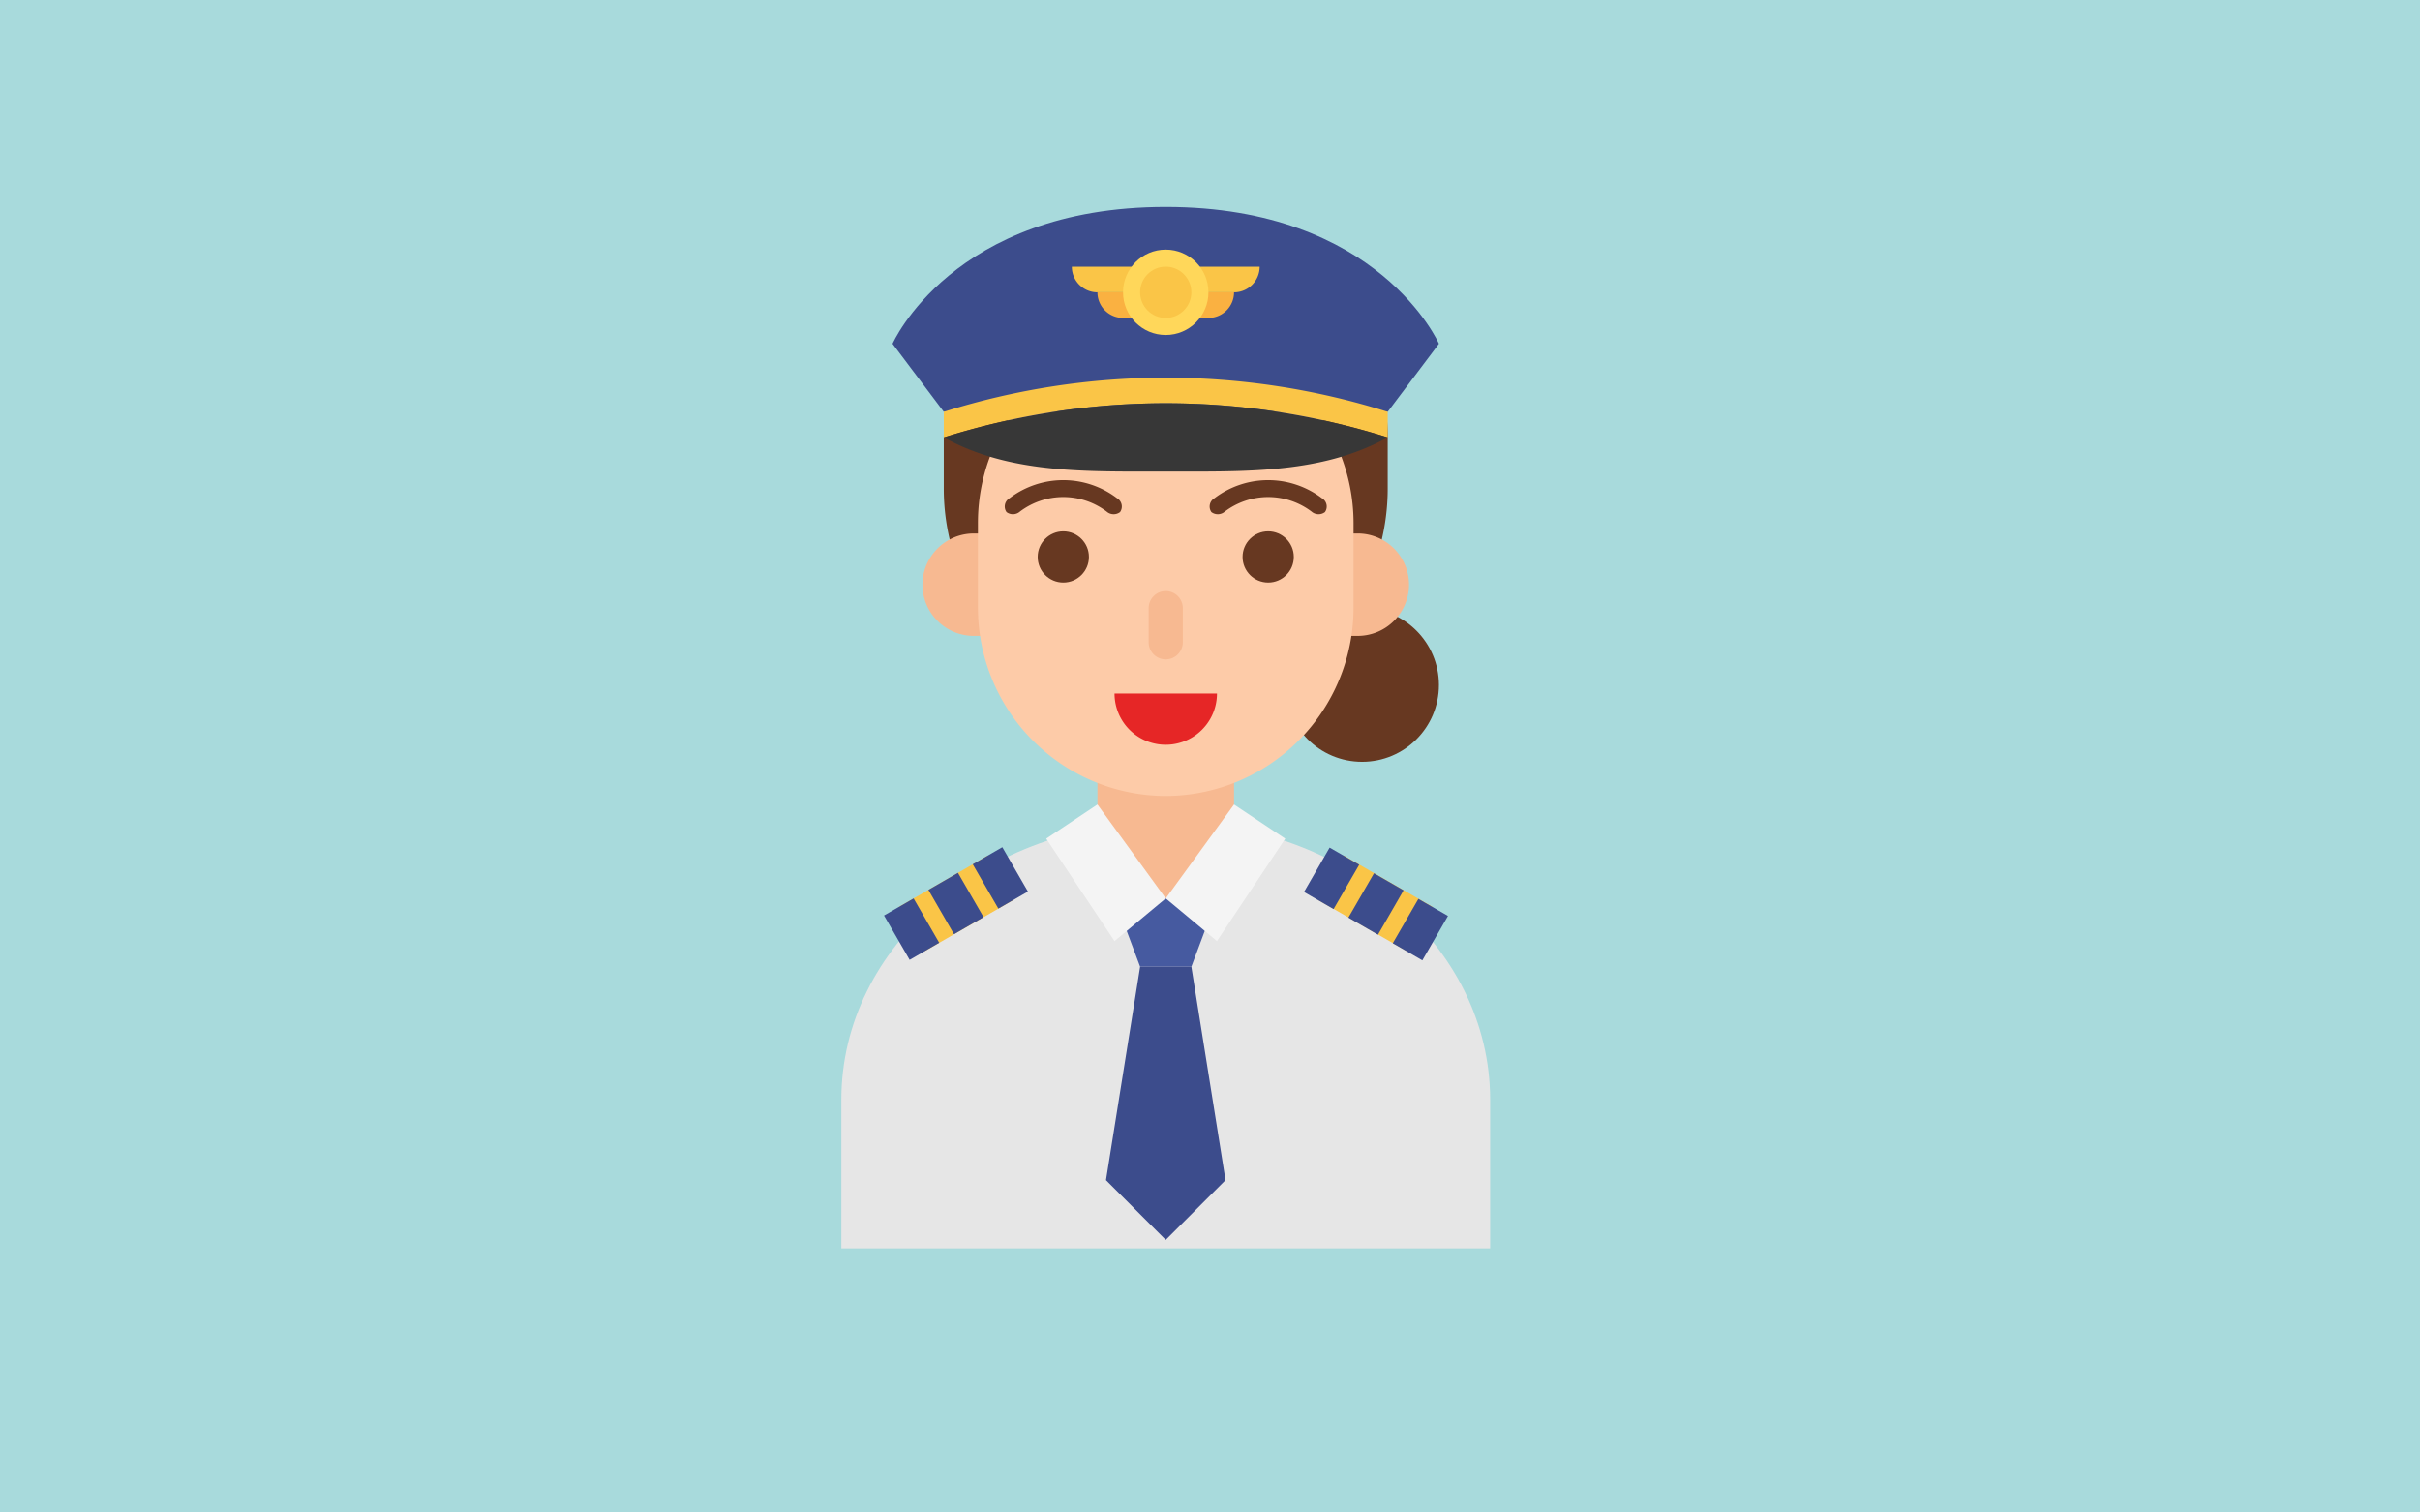
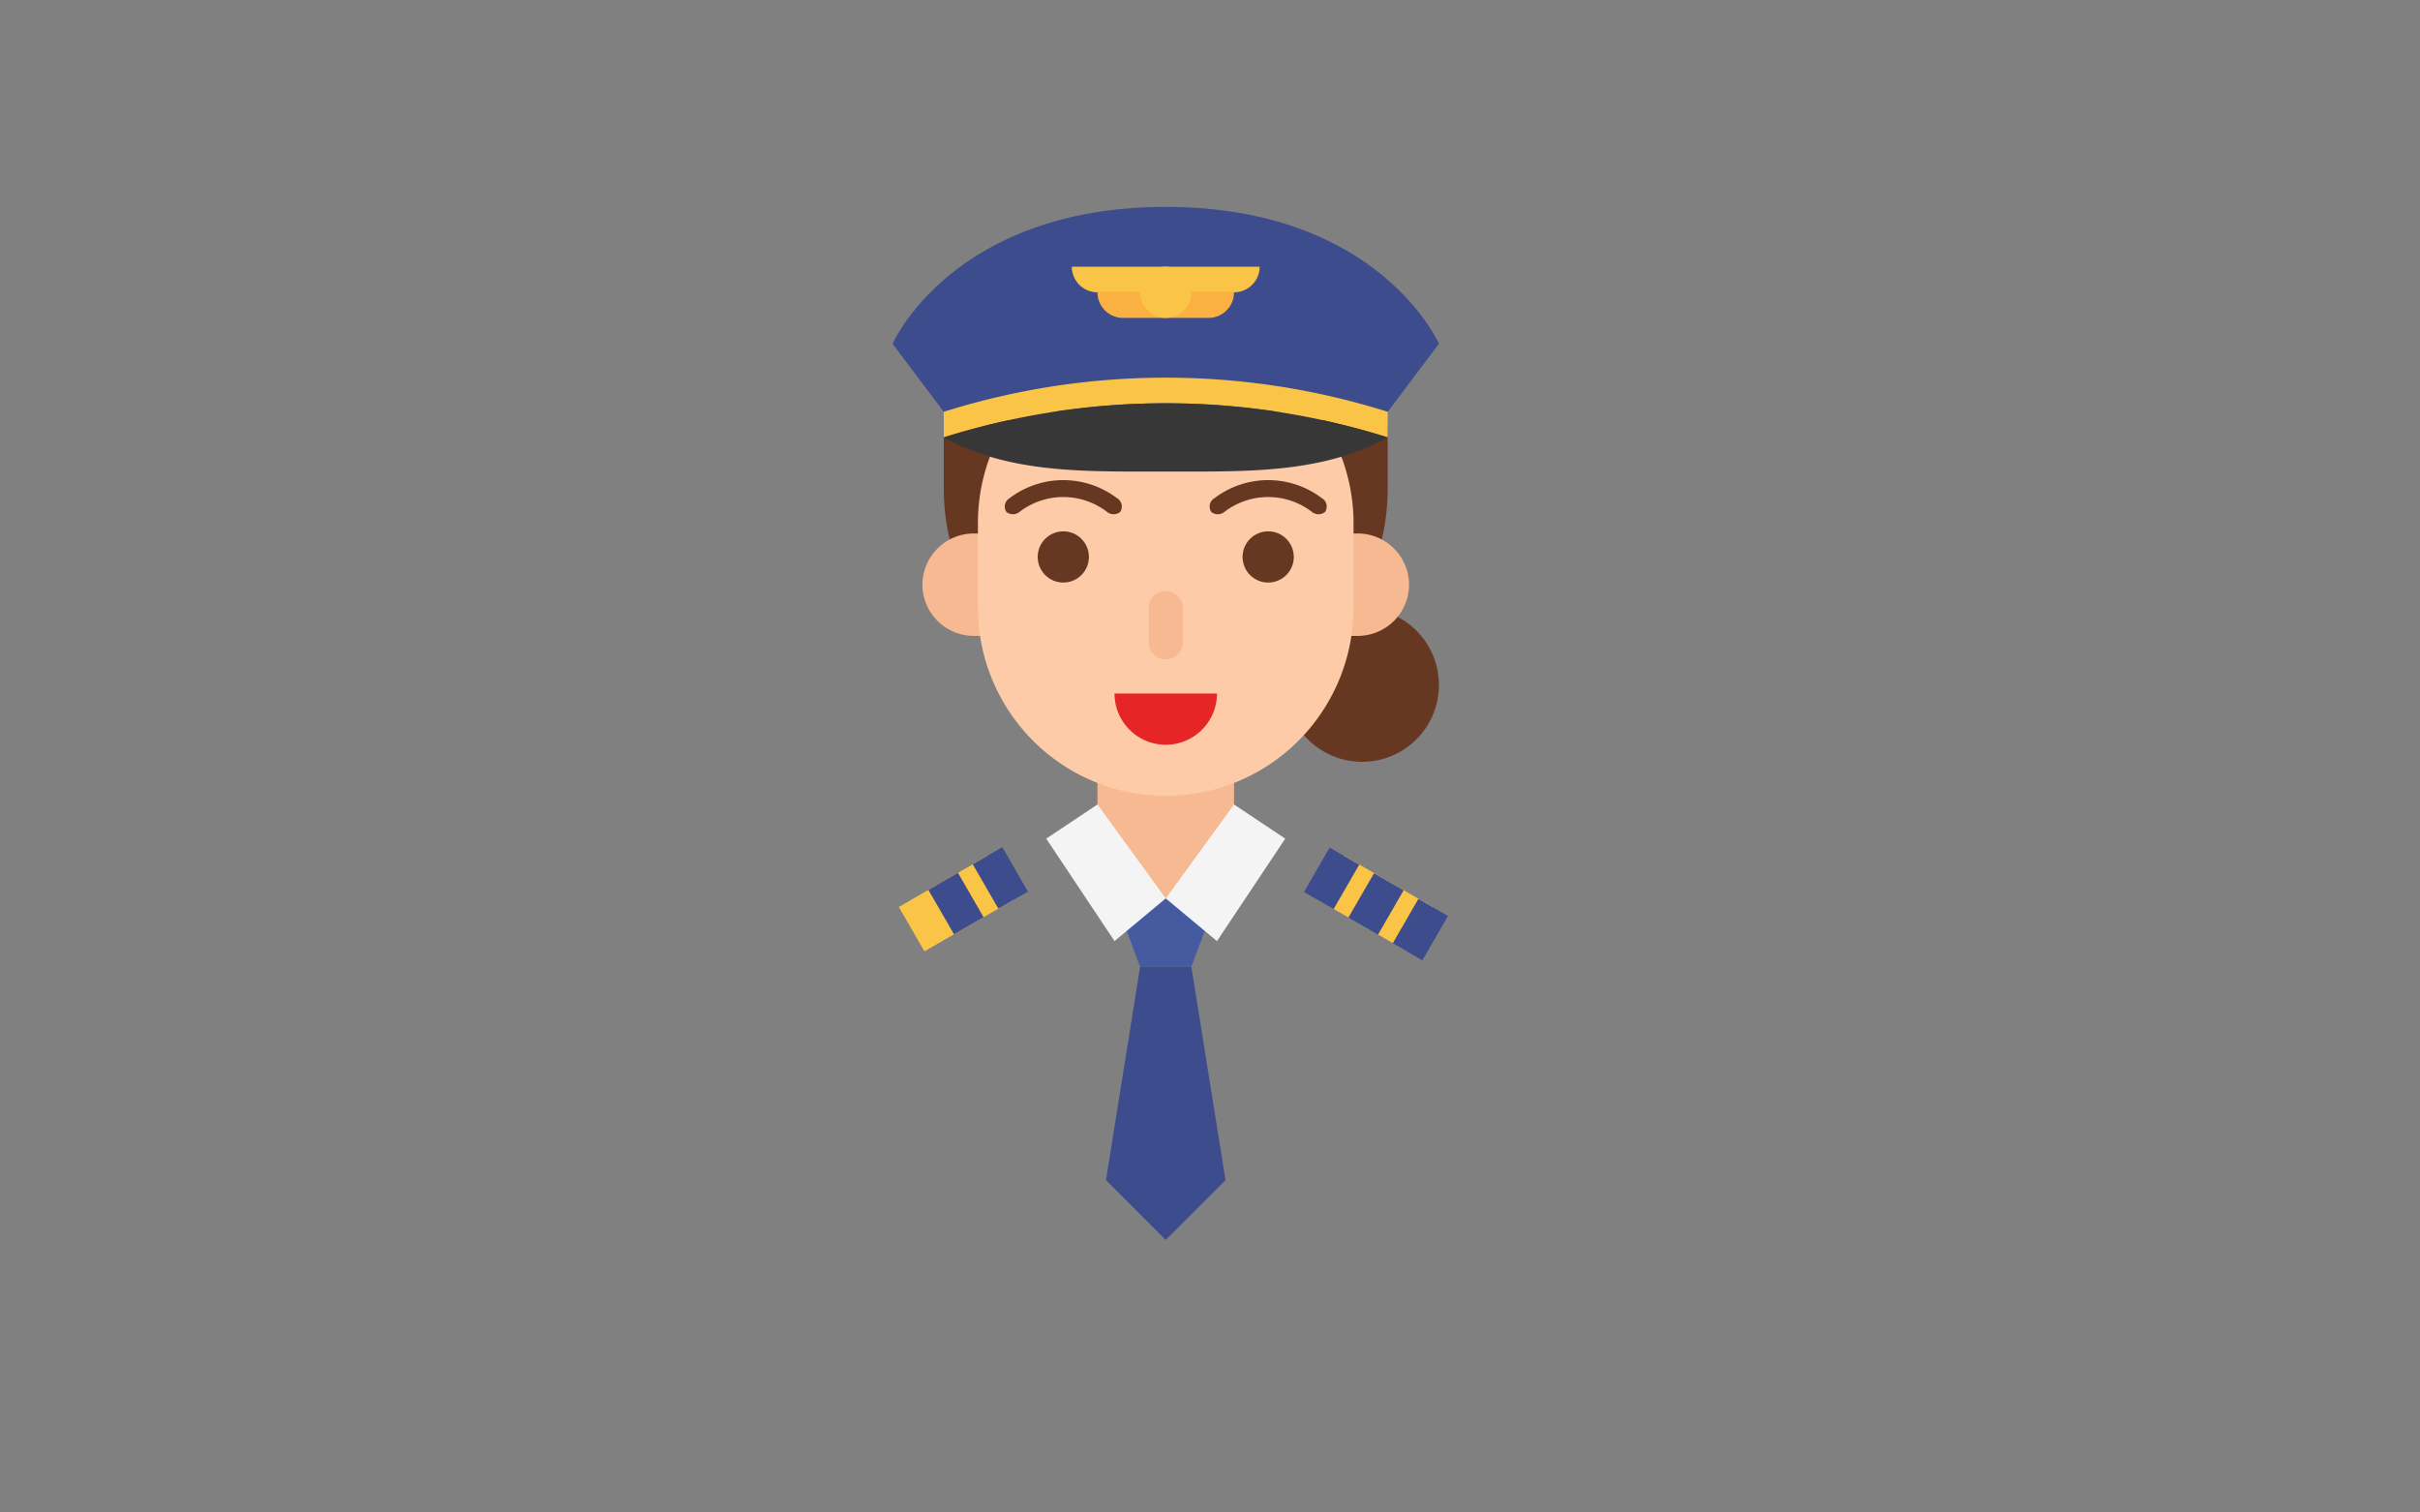
<svg xmlns="http://www.w3.org/2000/svg" xmlns:ns1="http://sodipodi.sourceforge.net/DTD/sodipodi-0.dtd" xmlns:ns2="http://www.inkscape.org/namespaces/inkscape" id="female" height="500" viewBox="0 0 200 125" width="800" version="1.1" ns1:docname="geschenke-piloten-luftfahrt-fans.svg" ns2:version="1.2.2 (b0a84865, 2022-12-01)">
  <rect x="0" y="0" width="200" height="125" fill="#808080" stroke="none" />
  <defs id="defs71" />
-   <rect style="fill:#a8dadc;fill-opacity:1;stroke:#ffffff;stroke-width:0" id="rect406" width="200" height="125" x="5e-07" y="5e-07" />
  <circle cx="112.57" cy="56.611" fill="#673821" r="6.35" id="circle2" style="stroke-width:0.706" />
-   <path d="m 96.342,67.9 c -14.807,0 -26.81,10.289 -26.81,22.98 v 12.296 H 123.153 V 90.88 c 0,-12.692 -12.003,-22.98 -26.81,-22.98 z" fill="#e6e6e6" id="path4" style="stroke-width:0.706" />
  <path d="M 98.459,79.894 H 94.226 l -2.117,-5.644 h 8.466 z" fill="#465aa0" id="path6" style="stroke-width:0.706" />
  <path d="M 96.342,102.471 101.281,97.532 98.459,79.894 H 94.226 l -2.822,17.638 z" fill="#3c4c8c" id="path8" style="stroke-width:0.706" />
-   <path d="M 96.342,74.25 A 5.644,5.644 0 0 1 90.698,68.606 v -5.644 h 11.289 v 5.644 a 5.644,5.644 0 0 1 -5.644,5.644 z" fill="#f7b991" id="path10" style="stroke-width:0.706" />
+   <path d="M 96.342,74.25 A 5.644,5.644 0 0 1 90.698,68.606 v -5.644 h 11.289 v 5.644 z" fill="#f7b991" id="path10" style="stroke-width:0.706" />
  <path d="m 100.576,77.777 -4.233,-3.528 5.644,-7.761 4.233,2.822 z" fill="#f4f4f4" id="path12" style="stroke-width:0.706" />
  <path d="m 92.109,77.777 4.233,-3.528 -5.644,-7.761 -4.233,2.822 z" fill="#f4f4f4" id="path14" style="stroke-width:0.706" />
  <path d="M 96.342,17.807 A 18.344,18.344 0 0 1 114.686,36.151 V 40.384 A 18.344,18.344 0 0 1 96.342,58.728 18.344,18.344 0 0 1 77.998,40.384 V 36.151 A 18.344,18.344 0 0 1 96.342,17.807 Z" fill="#673821" id="path16" style="stroke-width:0.706" />
  <path d="m 110.1,52.555 h 2.117 a 4.246,4.246 0 0 0 4.233,-4.233 4.246,4.246 0 0 0 -4.233,-4.233 h -2.117 a 4.246,4.246 0 0 0 -4.233,4.233 4.246,4.246 0 0 0 4.233,4.233 z" fill="#f7b991" id="path18" style="stroke-width:0.706" />
  <path d="m 82.584,52.555 h -2.117 a 4.246,4.246 0 0 1 -4.233,-4.233 4.246,4.246 0 0 1 4.233,-4.233 h 2.117 a 4.246,4.246 0 0 1 4.233,4.233 4.246,4.246 0 0 1 -4.233,4.233 z" fill="#f7b991" id="path20" style="stroke-width:0.706" />
  <path d="M 96.342,65.783 A 15.567,15.567 0 0 1 80.821,50.262 V 43.206 A 15.522,15.522 0 0 1 96.342,27.685 15.567,15.567 0 0 1 111.864,43.206 v 7.055 a 15.567,15.567 0 0 1 -15.522,15.522 z" fill="#fdcba8" id="path22" style="stroke-width:0.706" />
  <path d="m 100.576,57.317 a 4.233,4.233 0 1 1 -8.466,0 z" fill="#e62626" id="path24" style="stroke-width:0.706" />
  <path d="M 96.342,54.495 A 1.411,1.411 0 0 1 94.931,53.084 v -2.822 a 1.411,1.411 0 0 1 1.411,-1.411 1.411,1.411 0 0 1 1.411,1.411 v 2.822 a 1.411,1.411 0 0 1 -1.411,1.411 z" fill="#f7b991" id="path26" style="stroke-width:0.706" />
  <circle cx="87.876" cy="46.029" fill="#673821" r="2.117" id="circle28" style="stroke-width:0.706" />
  <circle cx="104.809" cy="46.029" fill="#673821" r="2.117" id="circle30" style="stroke-width:0.706" />
  <path d="m 96.342,17.102 c -17.638,0 -22.577,11.308 -22.577,11.308 l 4.233,5.624 h 36.688 l 4.233,-5.624 c 0,0 -4.939,-11.308 -22.577,-11.308 z" fill="#3c4c8c" id="path32" style="stroke-width:0.706" />
  <path d="m 77.998,34.034 a 61.029,61.029 0 0 1 36.688,0 v 2.117 a 61.029,61.029 0 0 0 -36.688,0 z" fill="#fac547" id="path34" style="stroke-width:0.706" />
  <path d="m 98.129,38.973 h -3.574 c -5.833,0 -11.555,-0.052 -16.557,-2.822 a 61.029,61.029 0 0 1 36.688,0 c -5.001,2.77 -10.724,2.822 -16.557,2.822 z" fill="#373737" id="path36" style="stroke-width:0.706" />
  <path d="M 101.987,24.157 H 90.698 a 2.117,2.117 0 0 0 2.117,2.117 h 7.055 a 2.117,2.117 0 0 0 2.117,-2.117 z" fill="#fab141" id="path38" style="stroke-width:0.706" />
  <path d="M 104.103,22.04 H 88.581 a 2.117,2.117 0 0 0 2.117,2.117 h 11.289 a 2.117,2.117 0 0 0 2.117,-2.117 z" fill="#fac547" id="path40" style="stroke-width:0.706" />
-   <circle cx="96.342" cy="24.157" fill="#ffd75a" r="3.528" id="circle42" style="stroke-width:0.706" />
  <circle cx="96.342" cy="24.157" fill="#fac547" r="2.117" id="circle44" style="stroke-width:0.706" />
  <path d="m 111.069,70.721 7.332,4.233 -2.117,3.666 -7.332,-4.233 z" fill="#fac547" id="path46" style="stroke-width:0.706" />
  <g fill="#3c4c8c" id="g54" transform="matrix(0.706,0,0,0.706,51.188,14.985)">
    <path d="m 81.376,78.598 h 4 v 6 h -4 z" transform="matrix(0.866,0.5,-0.5,0.866,51.969,-30.756)" id="path48" />
    <path d="m 91.768,84.598 h 4 v 6 h -4 z" transform="matrix(0.866,0.5,-0.5,0.866,56.362,-35.148)" id="path50" />
    <path d="m 86.572,81.598 h 4 v 6 h -4 z" transform="matrix(0.866,0.5,-0.5,0.866,54.165,-32.952)" id="path52" />
  </g>
  <path d="m 83.731,74.39 -7.332,4.233 -2.117,-3.666 7.332,-4.233 z" fill="#fac547" id="path56" style="stroke-width:0.706" />
  <path d="m 84.953,73.684 -2.444,1.411 -2.117,-3.666 2.444,-1.411 z" fill="#3c4c8c" id="path58" style="stroke-width:0.706" />
-   <path d="m 77.621,77.917 -2.444,1.411 -2.117,-3.666 2.444,-1.411 z" fill="#3c4c8c" id="path60" style="stroke-width:0.706" />
  <path d="m 81.287,75.801 -2.444,1.411 -2.117,-3.666 2.444,-1.411 z" fill="#3c4c8c" id="path62" style="stroke-width:0.706" />
  <path d="m 108.398,42.285 a 5.939,5.939 0 0 0 -7.179,0 0.874,0.874 0 0 1 -1.102,0.037 0.795,0.795 0 0 1 0.257,-1.151 7.339,7.339 0 0 1 8.87,0 0.795,0.795 0 0 1 0.256,1.151 0.874,0.874 0 0 1 -1.102,-0.037 z" fill="#673821" id="path64" style="stroke-width:0.706" />
  <path d="m 91.465,42.285 a 5.939,5.939 0 0 0 -7.179,0 0.874,0.874 0 0 1 -1.102,0.037 0.795,0.795 0 0 1 0.256,-1.151 7.339,7.339 0 0 1 8.871,0 0.795,0.795 0 0 1 0.256,1.151 0.874,0.874 0 0 1 -1.102,-0.037 z" fill="#673821" id="path66" style="stroke-width:0.706" />
</svg>